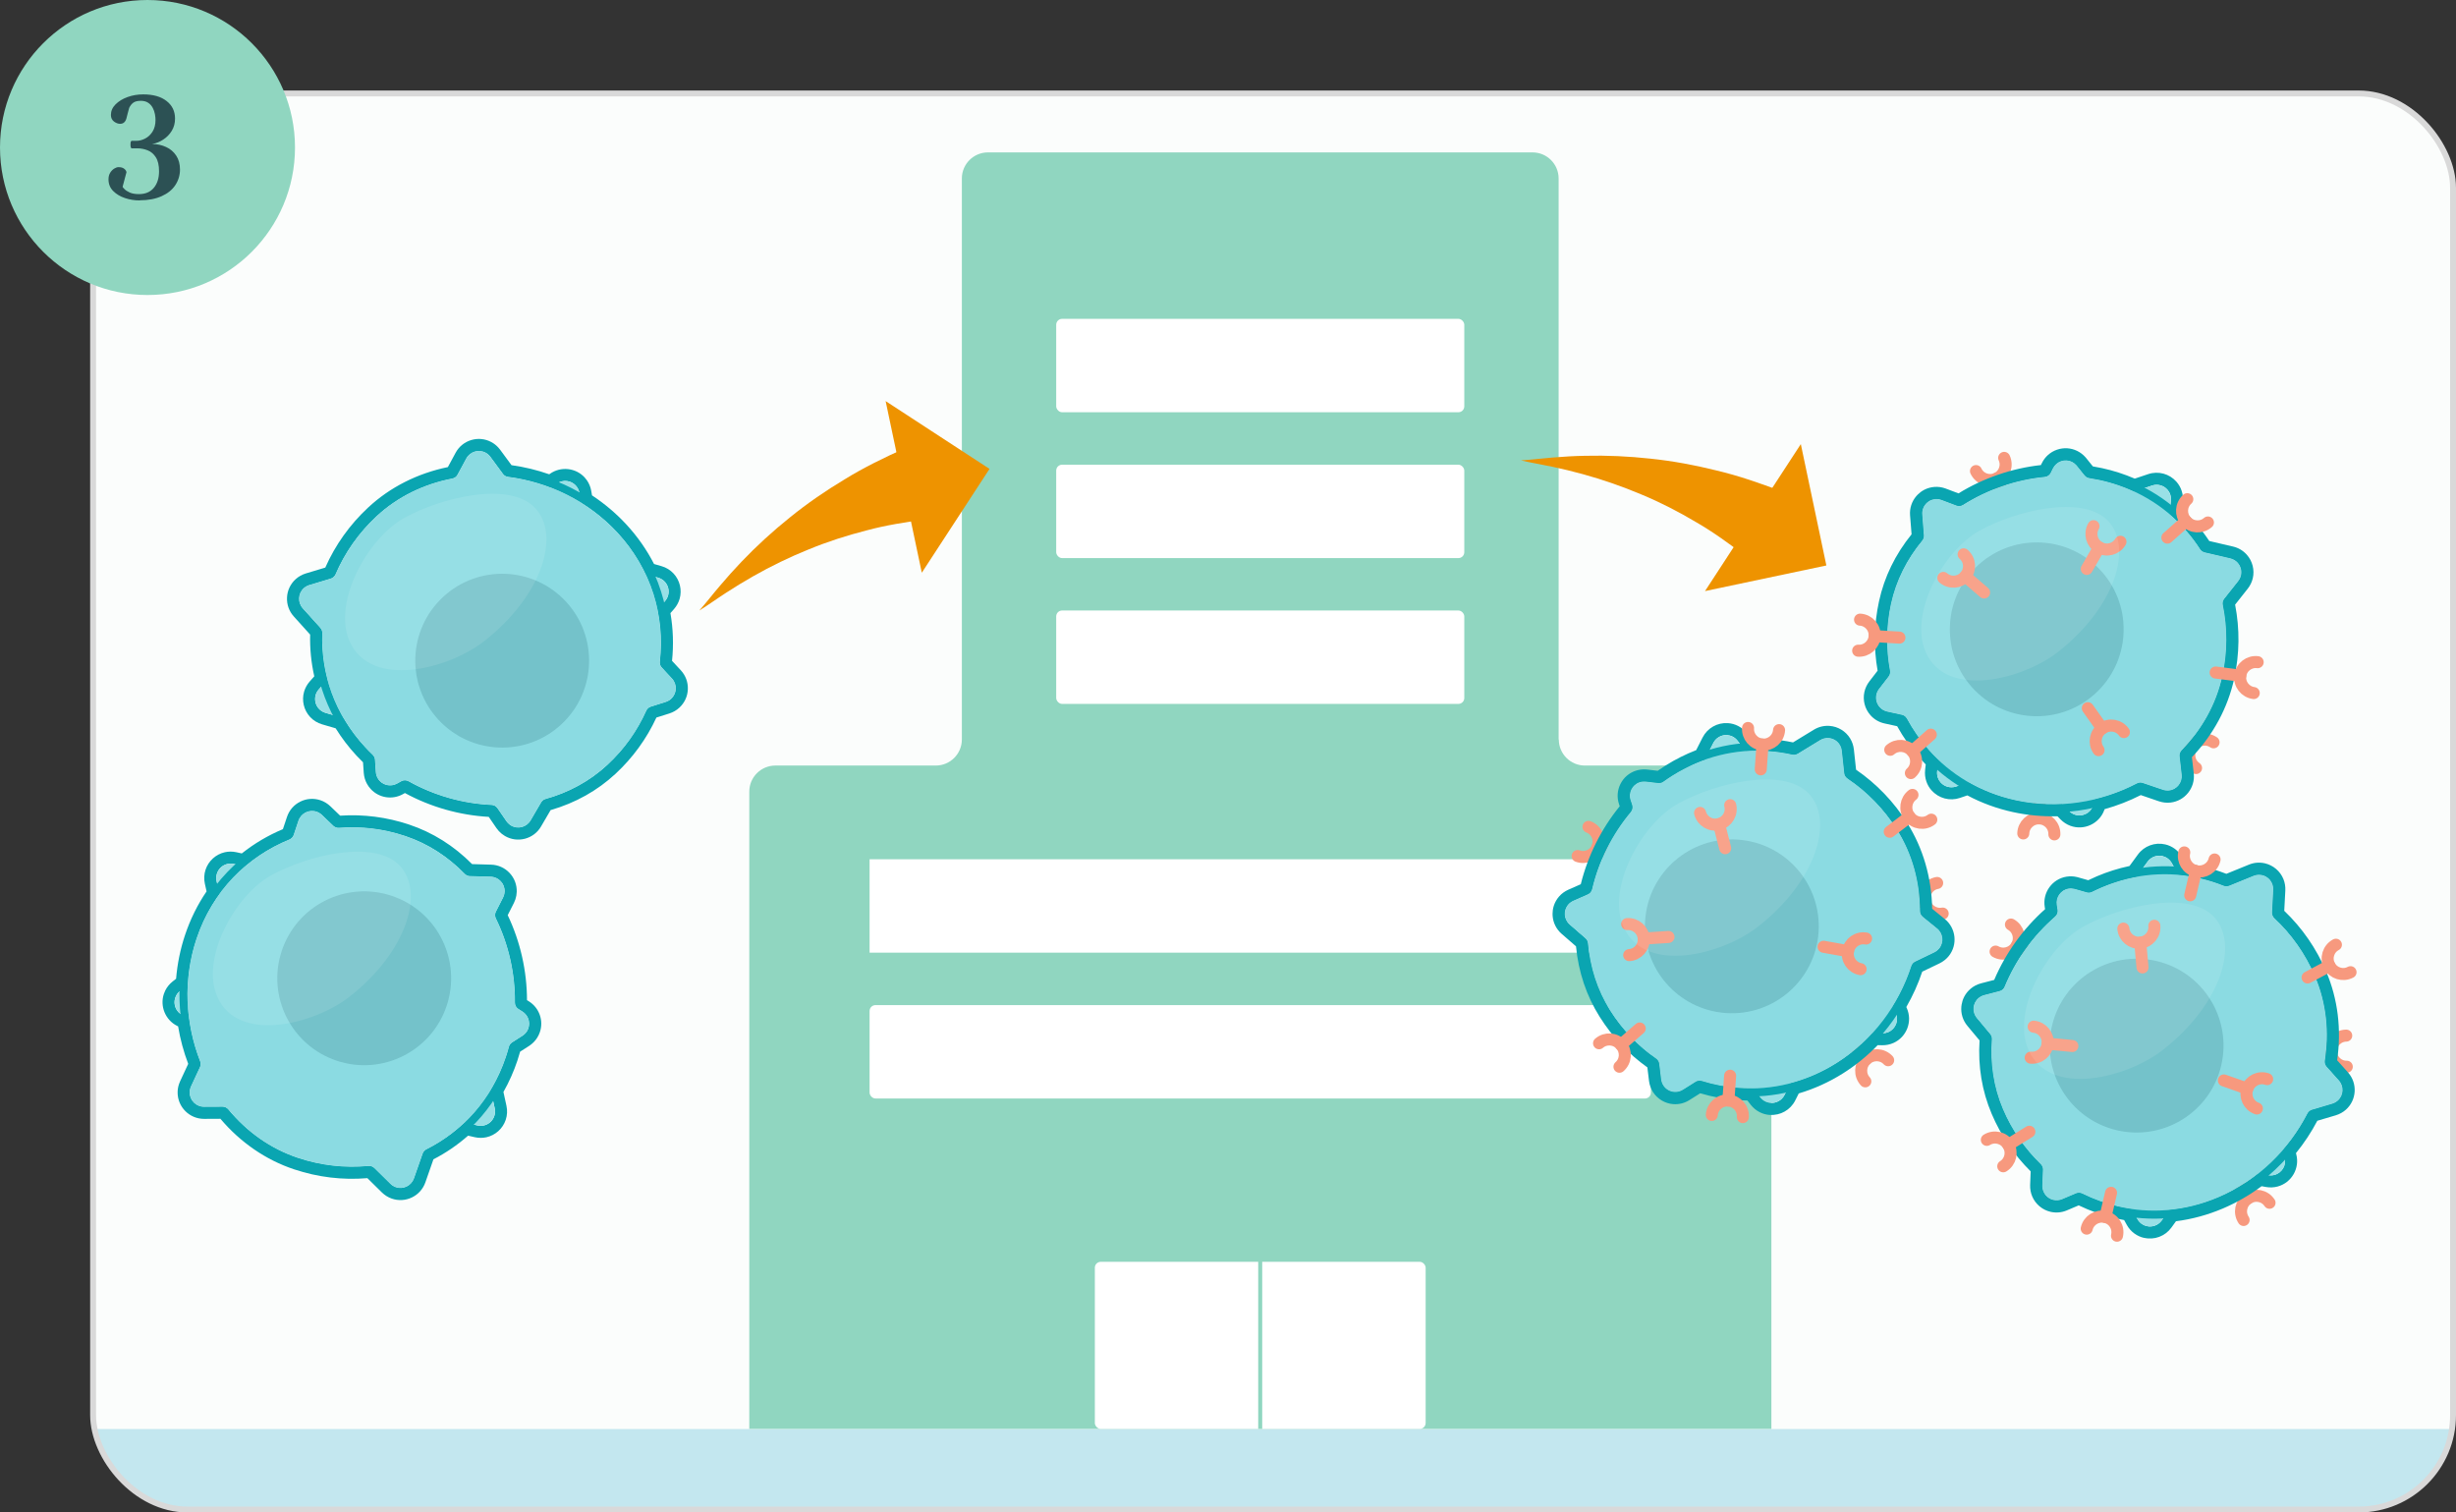
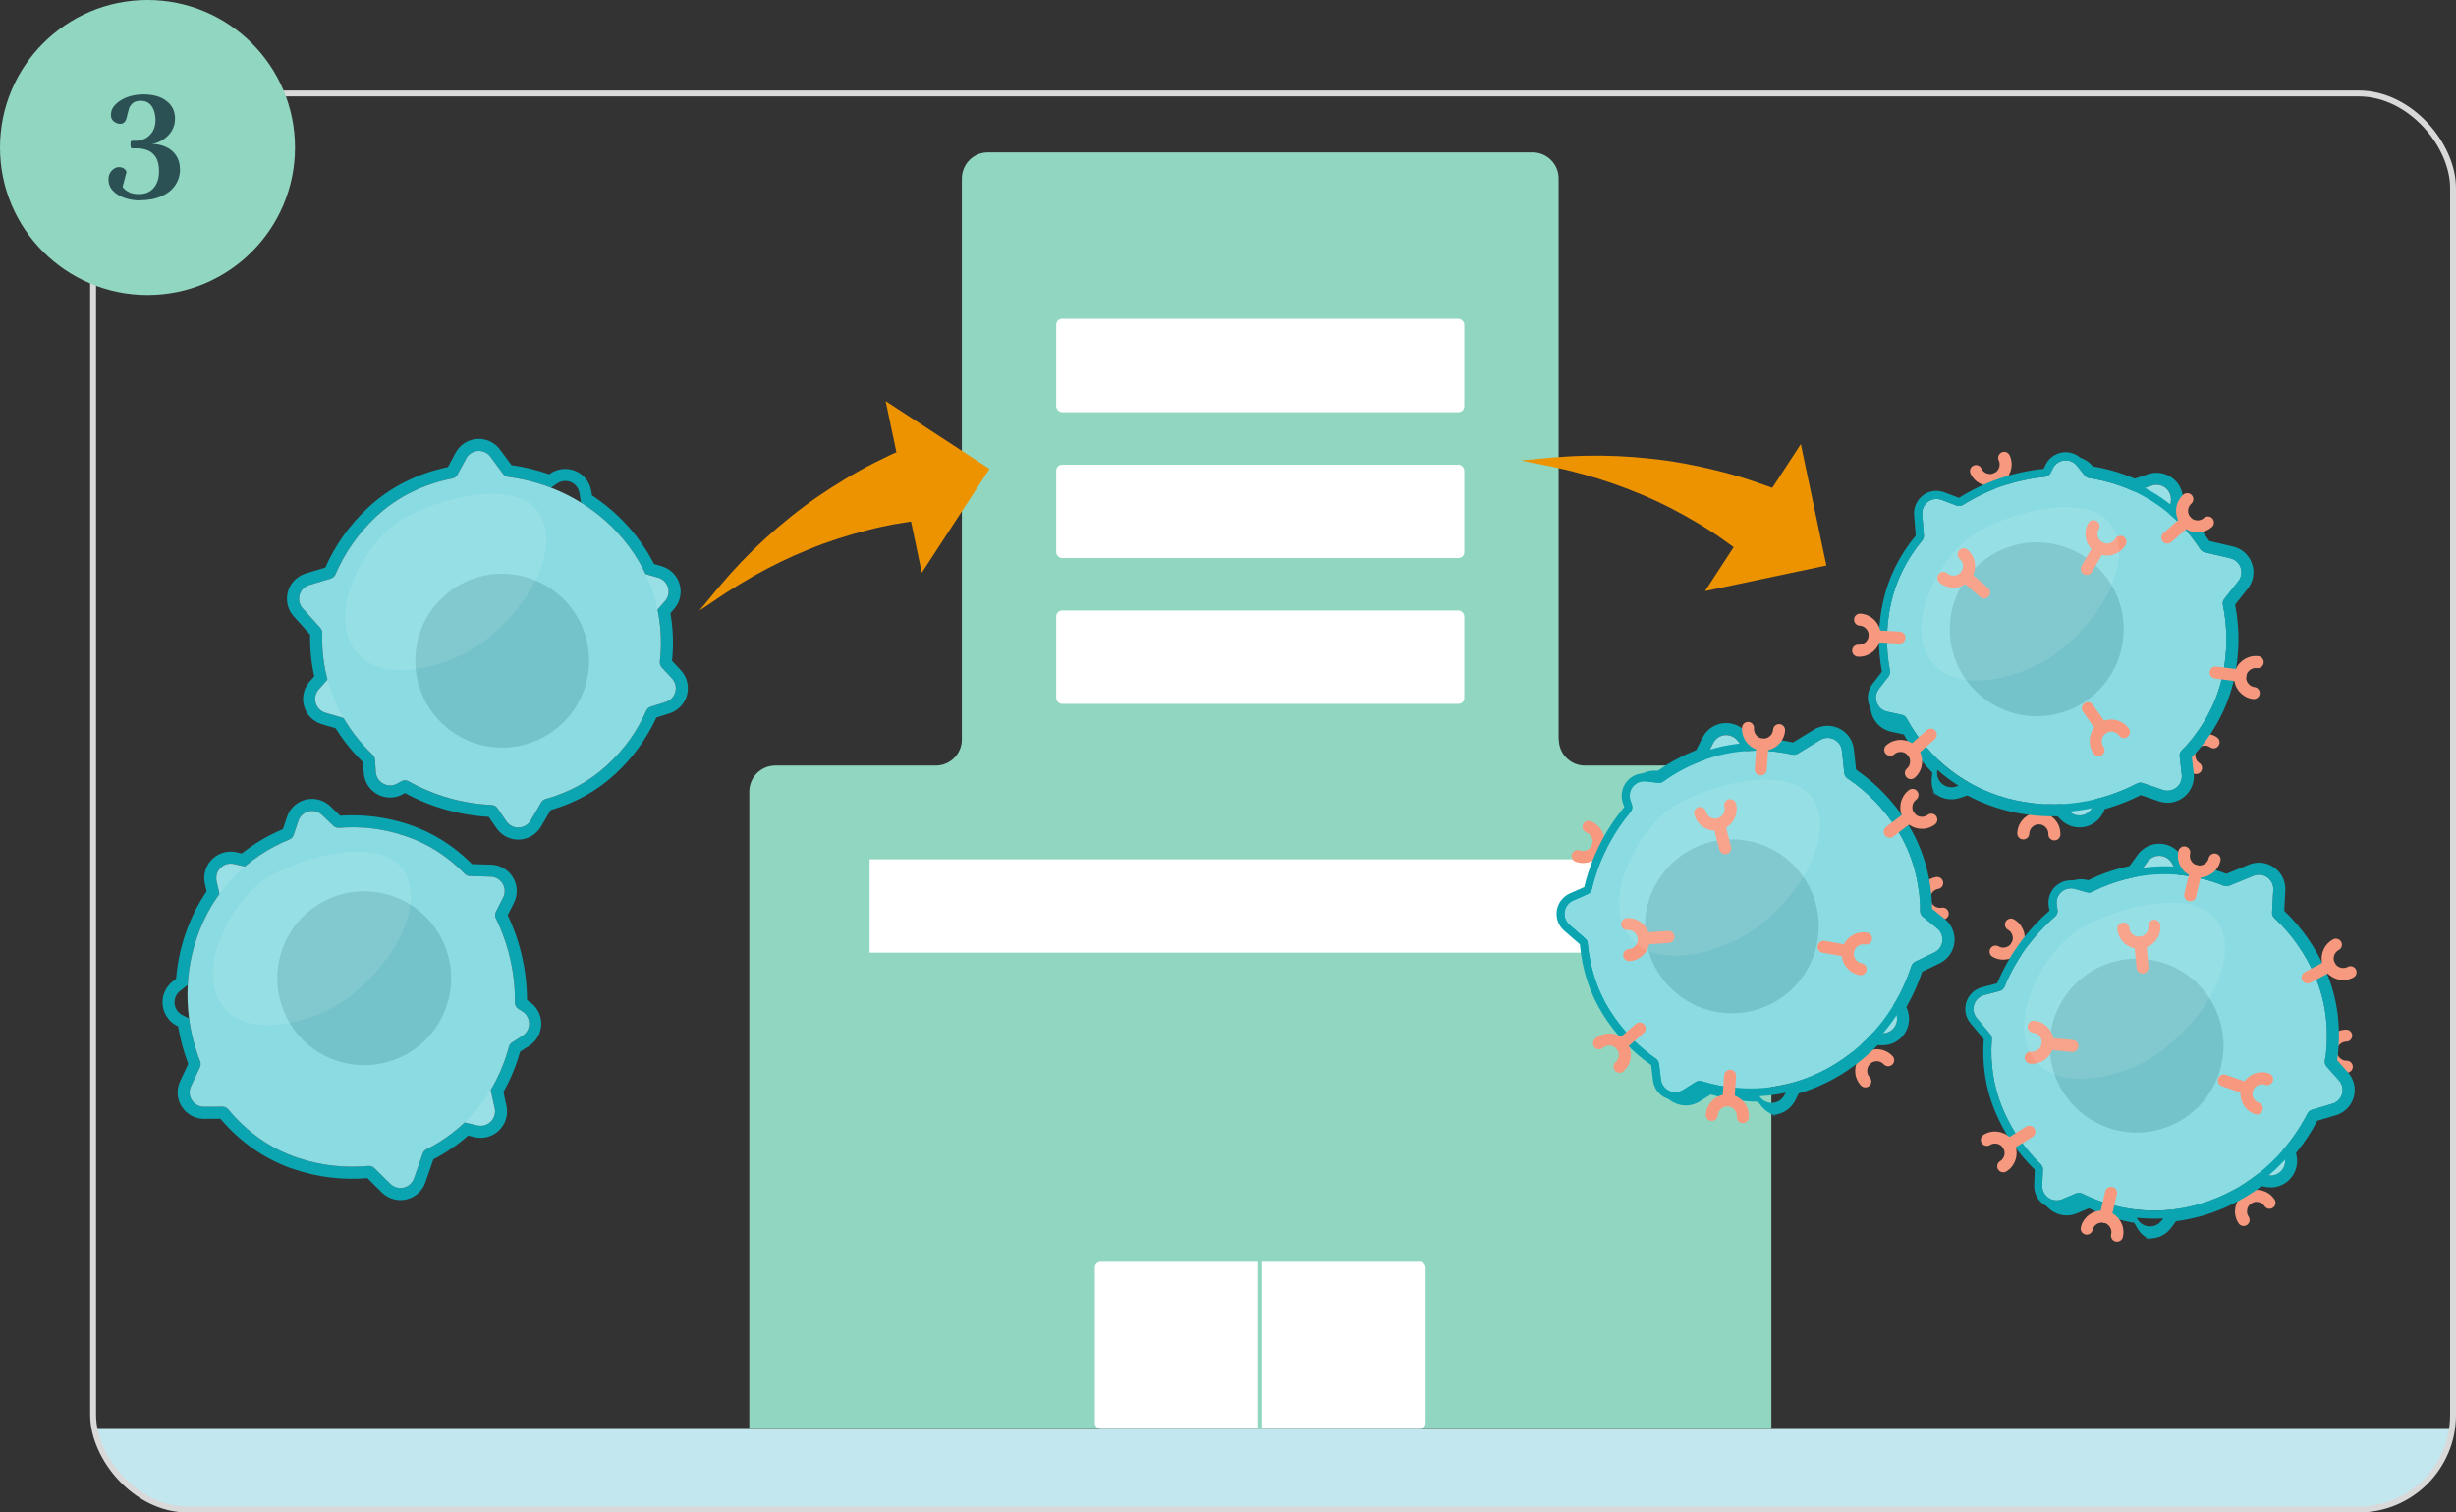
<svg xmlns="http://www.w3.org/2000/svg" xmlns:xlink="http://www.w3.org/1999/xlink" id="e" viewBox="0 0 416.28 256.34">
  <rect x="0" y="0" width="416.28" height="256.34" fill="#333333" stroke="none" />
  <defs>
    <style>.i,.j,.k,.l{fill:none;}.m{opacity:.1;}.m,.n{fill:#fff;}.j{stroke:#f7997e;stroke-linecap:round;stroke-width:6px;}.j,.k,.l{stroke-miterlimit:10;}.o{fill:#fbfdfc;}.p{fill:#ee9300;}.q{fill:#90d6c0;}.r{fill:#8bdbe2;}.s{fill:#c3e7ef;}.t{fill:#0aa5b1;}.u{fill:#99e0e6;}.v{fill:#2c5154;}.w{fill:#3c8691;mix-blend-mode:multiply;opacity:.3;}.k{stroke:#d9d9d9;}.x{clip-path:url(#h);}.y{clip-path:url(#g);}.l{stroke:#90d6c0;stroke-width:.68px;}</style>
    <symbol id="a" viewBox="0 0 21.51 26.14">
      <g>
        <line class="j" x1="10.76" y1="10.76" x2="10.76" y2="23.14" />
        <path class="j" d="M18.51,3c0,4.28-3.47,7.76-7.76,7.76S3,7.28,3,3" />
      </g>
    </symbol>
    <symbol id="b" viewBox="0 0 200.84 200.55">
      <g>
        <use width="21.51" height="26.14" transform="translate(194.1 125.08) rotate(106.43)" xlink:href="#a" />
        <use width="21.51" height="26.14" transform="translate(24.63 36.44) rotate(-46.73)" xlink:href="#a" />
        <use width="21.51" height="26.14" transform="translate(8.46 129.8) rotate(-104.2)" xlink:href="#a" />
        <g>
-           <path class="t" d="M85.83,11.04c.92,0,1.86,.18,2.76,.56,1,.42,1.87,1.06,2.55,1.81l3.81,4.23c2.41-.22,4.82-.32,7.22-.32,6.29,0,12.54,.74,18.63,2.17,.29,.07,.58,.1,.87,.1,.77,0,1.53-.24,2.16-.7l6.07-4.43c1.27-.93,2.75-1.38,4.22-1.38,2.21,0,4.38,1.02,5.79,2.94,.64,.87,1.05,1.88,1.25,2.87l1.48,7.72c.2,1.03,.84,1.92,1.74,2.46,9.38,5.62,17.78,13.14,24.55,22.39,7.13,9.73,11.48,20.91,13.3,32.57,.15,.95,.65,1.81,1.42,2.39l8.33,6.28c3.16,2.38,3.79,6.87,1.41,10.02-.65,.86-1.49,1.55-2.38,2.03l-7.05,3.71c-1.03,.54-1.73,1.54-1.91,2.69-2.29,14.09-7.92,27.85-16.53,39.71-.76,1.04-.94,2.4-.44,3.59l.92,2.22c1.51,3.65-.22,7.84-3.87,9.35-.89,.37-1.85,.54-2.77,.54-.11,0-.21,0-.32,0l-6.2-.3c-.06,0-.12,0-.17,0-.86,0-1.69,.31-2.35,.86-1.34,1.11-2.72,2.19-4.13,3.23-5.05,3.7-10.33,6.69-15.73,9.04l-3.68,8.67c-1.16,2.73-3.81,4.36-6.59,4.36-.93,0-1.88-.18-2.79-.57-.99-.42-1.87-1.07-2.54-1.82l-4.39-4.92c-3.77,.55-7.56,.82-11.33,.82-4.01,0-8.01-.31-11.96-.91-.18-.03-.37-.04-.55-.04-.8,0-1.58,.26-2.25,.74,0,0,0,0-.01,0l-10.59,7.52c-1.26,.89-2.7,1.32-4.14,1.32-2.24,0-4.45-1.05-5.84-3.02-.63-.88-1.03-1.89-1.21-2.89l-1.98-11.08c-.19-1.08-.86-2-1.81-2.55-10.07-5.78-19.11-13.74-26.35-23.63-8.6-11.75-13.26-25.54-14.3-39.73-.08-1.11-.64-2.13-1.55-2.77l-7.55-5.3c-3.24-2.27-4.02-6.74-1.75-9.97,.62-.88,1.44-1.6,2.31-2.11l9.21-5.25c.88-.5,1.5-1.34,1.75-2.32,1.77-7.11,4.42-14.05,7.89-20.63l-1.73-3.23c-1.87-3.48-.55-7.82,2.93-9.69,.95-.51,2-.78,3.02-.84l4.9-.25c4.79-6.04,10.4-11.52,16.81-16.21,7.07-5.17,14.59-9.02,22.31-11.62l2.53-6.04c1.15-2.74,3.81-4.39,6.6-4.39m0-6c-5.32,0-10.08,3.17-12.14,8.08l-1.5,3.59c-7.55,2.81-14.72,6.69-21.35,11.54-5.96,4.37-11.41,9.47-16.23,15.2l-2.25,.11c-1.95,.11-3.86,.64-5.54,1.54-6.39,3.42-8.81,11.41-5.39,17.81l.26,.48c-2.84,5.84-5.09,11.93-6.7,18.15l-8.35,4.75c-1.69,.98-3.16,2.31-4.26,3.87-4.17,5.94-2.73,14.16,3.21,18.33l6.65,4.67c1.32,15.41,6.62,29.83,15.36,41.76,7.42,10.13,16.59,18.45,27.29,24.76l1.79,10.01c.35,1.92,1.12,3.75,2.22,5.31,2.46,3.47,6.48,5.54,10.74,5.54,2.74,0,5.37-.84,7.61-2.43l9.94-7.05c3.95,.56,7.97,.85,11.95,.85,2.98,0,5.98-.16,8.95-.48l2.29,2.57c1.31,1.45,2.92,2.6,4.68,3.35,1.64,.7,3.37,1.05,5.14,1.05,5.29,0,10.05-3.15,12.12-8.02l2.77-6.52c5.15-2.42,10.07-5.33,14.67-8.7,1.26-.92,2.51-1.89,3.74-2.89l5.29,.25c.22,0,.41,.01,.6,.01,1.73,0,3.48-.35,5.07-1,3.25-1.35,5.77-3.87,7.12-7.12,1.34-3.25,1.34-6.82,0-10.07l-.42-1.02c8.41-11.92,14.16-25.74,16.67-40.12l6.02-3.17c1.73-.92,3.24-2.2,4.38-3.73,2.11-2.81,3.01-6.27,2.52-9.75s-2.31-6.56-5.11-8.68l-7.58-5.71c-2.12-12.74-6.91-24.27-14.24-34.28-6.92-9.45-15.48-17.34-25.44-23.46l-1.29-6.7c-.38-1.92-1.17-3.73-2.3-5.28-2.47-3.38-6.44-5.4-10.63-5.4-2.8,0-5.49,.88-7.75,2.53l-5.21,3.8c-6.24-1.39-12.63-2.1-18.99-2.1-1.57,0-3.15,.04-4.73,.13l-1.85-2.05c-1.31-1.45-2.93-2.59-4.69-3.33-1.62-.68-3.33-1.02-5.08-1.02h0Z" />
+           <path class="t" d="M85.83,11.04c.92,0,1.86,.18,2.76,.56,1,.42,1.87,1.06,2.55,1.81l3.81,4.23c2.41-.22,4.82-.32,7.22-.32,6.29,0,12.54,.74,18.63,2.17,.29,.07,.58,.1,.87,.1,.77,0,1.53-.24,2.16-.7l6.07-4.43c1.27-.93,2.75-1.38,4.22-1.38,2.21,0,4.38,1.02,5.79,2.94,.64,.87,1.05,1.88,1.25,2.87l1.48,7.72c.2,1.03,.84,1.92,1.74,2.46,9.38,5.62,17.78,13.14,24.55,22.39,7.13,9.73,11.48,20.91,13.3,32.57,.15,.95,.65,1.81,1.42,2.39l8.33,6.28c3.16,2.38,3.79,6.87,1.41,10.02-.65,.86-1.49,1.55-2.38,2.03l-7.05,3.71c-1.03,.54-1.73,1.54-1.91,2.69-2.29,14.09-7.92,27.85-16.53,39.71-.76,1.04-.94,2.4-.44,3.59l.92,2.22c1.51,3.65-.22,7.84-3.87,9.35-.89,.37-1.85,.54-2.77,.54-.11,0-.21,0-.32,0l-6.2-.3c-.06,0-.12,0-.17,0-.86,0-1.69,.31-2.35,.86-1.34,1.11-2.72,2.19-4.13,3.23-5.05,3.7-10.33,6.69-15.73,9.04l-3.68,8.67c-1.16,2.73-3.81,4.36-6.59,4.36-.93,0-1.88-.18-2.79-.57-.99-.42-1.87-1.07-2.54-1.82l-4.39-4.92c-3.77,.55-7.56,.82-11.33,.82-4.01,0-8.01-.31-11.96-.91-.18-.03-.37-.04-.55-.04-.8,0-1.58,.26-2.25,.74,0,0,0,0-.01,0l-10.59,7.52c-1.26,.89-2.7,1.32-4.14,1.32-2.24,0-4.45-1.05-5.84-3.02-.63-.88-1.03-1.89-1.21-2.89l-1.98-11.08c-.19-1.08-.86-2-1.81-2.55-10.07-5.78-19.11-13.74-26.35-23.63-8.6-11.75-13.26-25.54-14.3-39.73-.08-1.11-.64-2.13-1.55-2.77l-7.55-5.3c-3.24-2.27-4.02-6.74-1.75-9.97,.62-.88,1.44-1.6,2.31-2.11l9.21-5.25c.88-.5,1.5-1.34,1.75-2.32,1.77-7.11,4.42-14.05,7.89-20.63l-1.73-3.23c-1.87-3.48-.55-7.82,2.93-9.69,.95-.51,2-.78,3.02-.84l4.9-.25c4.79-6.04,10.4-11.52,16.81-16.21,7.07-5.17,14.59-9.02,22.31-11.62l2.53-6.04c1.15-2.74,3.81-4.39,6.6-4.39m0-6c-5.32,0-10.08,3.17-12.14,8.08l-1.5,3.59c-7.55,2.81-14.72,6.69-21.35,11.54-5.96,4.37-11.41,9.47-16.23,15.2l-2.25,.11c-1.95,.11-3.86,.64-5.54,1.54-6.39,3.42-8.81,11.41-5.39,17.81l.26,.48c-2.84,5.84-5.09,11.93-6.7,18.15l-8.35,4.75c-1.69,.98-3.16,2.31-4.26,3.87-4.17,5.94-2.73,14.16,3.21,18.33l6.65,4.67c1.32,15.41,6.62,29.83,15.36,41.76,7.42,10.13,16.59,18.45,27.29,24.76l1.79,10.01c.35,1.92,1.12,3.75,2.22,5.31,2.46,3.47,6.48,5.54,10.74,5.54,2.74,0,5.37-.84,7.61-2.43l9.94-7.05c3.95,.56,7.97,.85,11.95,.85,2.98,0,5.98-.16,8.95-.48l2.29,2.57c1.31,1.45,2.92,2.6,4.68,3.35,1.64,.7,3.37,1.05,5.14,1.05,5.29,0,10.05-3.15,12.12-8.02l2.77-6.52c5.15-2.42,10.07-5.33,14.67-8.7,1.26-.92,2.51-1.89,3.74-2.89c.22,0,.41,.01,.6,.01,1.73,0,3.48-.35,5.07-1,3.25-1.35,5.77-3.87,7.12-7.12,1.34-3.25,1.34-6.82,0-10.07l-.42-1.02c8.41-11.92,14.16-25.74,16.67-40.12l6.02-3.17c1.73-.92,3.24-2.2,4.38-3.73,2.11-2.81,3.01-6.27,2.52-9.75s-2.31-6.56-5.11-8.68l-7.58-5.71c-2.12-12.74-6.91-24.27-14.24-34.28-6.92-9.45-15.48-17.34-25.44-23.46l-1.29-6.7c-.38-1.92-1.17-3.73-2.3-5.28-2.47-3.38-6.44-5.4-10.63-5.4-2.8,0-5.49,.88-7.75,2.53l-5.21,3.8c-6.24-1.39-12.63-2.1-18.99-2.1-1.57,0-3.15,.04-4.73,.13l-1.85-2.05c-1.31-1.45-2.93-2.59-4.69-3.33-1.62-.68-3.33-1.02-5.08-1.02h0Z" />
          <g>
-             <path class="u" d="M79.23,15.43l-5.02,11.98c-2.42,5.81-1.17,12.88,3.99,17.48,5.32,4.74,13.4,5.15,19.17,.98,7.55-5.46,8.53-16.08,2.47-22.81l-8.69-9.65c-.68-.75-1.56-1.39-2.55-1.81-3.65-1.53-7.84,.19-9.37,3.84Z" />
            <path class="u" d="M26.72,60.07l6.13,11.45c2.98,5.55,9.26,9.03,16.08,7.92s12.45-7.15,12.85-14.26c.52-9.3-7.1-16.76-16.15-16.3l-12.97,.66c-1.01,.06-2.06,.33-3.02,.84-3.48,1.87-4.8,6.2-2.93,9.69Z" />
            <path class="u" d="M126.78,188.04l5.08-11.96c2.45-5.8,1.23-12.87-3.91-17.5s-13.38-5.22-19.17-1.07c-7.58,5.42-8.61,16.04-2.57,22.8l8.65,9.69c.68,.75,1.55,1.4,2.54,1.82,3.64,1.54,7.84-.15,9.39-3.79Z" />
          </g>
          <path class="r" d="M183.65,86.41c-.77-.58-1.27-1.44-1.42-2.39-1.82-11.67-6.17-22.84-13.3-32.57s-15.18-16.77-24.55-22.39c-.9-.54-1.54-1.43-1.74-2.46l-1.48-7.72c-.2-.99-.61-2-1.25-2.87-2.33-3.19-6.81-3.89-10-1.56l-6.07,4.43c-.87,.64-1.98,.85-3.03,.6-22-5.18-46.09-1.28-66.43,13.61-17.33,12.69-28.91,31.13-33.82,50.85-.24,.98-.87,1.82-1.75,2.32l-9.21,5.25c-.88,.51-1.69,1.22-2.31,2.11-2.27,3.24-1.49,7.7,1.75,9.97l7.55,5.3c.91,.64,1.47,1.66,1.55,2.77,1.05,14.2,5.7,27.98,14.3,39.73,7.24,9.89,16.28,17.85,26.35,23.63,.95,.55,1.62,1.47,1.81,2.55l1.97,11.08c.18,1,.58,2.01,1.21,2.89,2.29,3.22,6.76,3.98,9.98,1.69l10.59-7.52s0,0,.01,0c.82-.58,1.81-.85,2.8-.7,19.82,3.04,40.83-1.35,59.01-14.67,1.42-1.04,2.79-2.11,4.13-3.23,.71-.59,1.61-.9,2.53-.86l6.2,.3c1.01,.04,2.09-.12,3.08-.54,3.65-1.51,5.39-5.7,3.87-9.35l-.92-2.22c-.49-1.19-.31-2.55,.44-3.59,8.6-11.86,14.24-25.62,16.53-39.71,.19-1.15,.89-2.15,1.91-2.69l7.05-3.71c.89-.48,1.73-1.16,2.38-2.03,2.38-3.16,1.75-7.65-1.41-10.02l-8.33-6.28Z" />
          <path class="t" d="M134.13,13.07c2.21,0,4.38,1.02,5.79,2.94,.64,.87,1.05,1.88,1.25,2.87l1.48,7.72c.2,1.03,.84,1.92,1.74,2.46,9.38,5.62,17.78,13.14,24.55,22.39,7.13,9.73,11.48,20.91,13.3,32.57,.15,.95,.65,1.81,1.42,2.39l8.33,6.28c3.16,2.38,3.79,6.87,1.41,10.02-.65,.86-1.49,1.55-2.38,2.03l-7.05,3.71c-1.03,.54-1.73,1.54-1.91,2.69-2.29,14.09-7.93,27.85-16.53,39.71-.76,1.04-.94,2.4-.44,3.59l.92,2.22c1.51,3.65-.22,7.84-3.87,9.35-.89,.37-1.85,.54-2.77,.54-.11,0-.21,0-.32,0l-6.2-.3c-.06,0-.12,0-.17,0-.86,0-1.69,.31-2.35,.86-1.34,1.11-2.72,2.19-4.13,3.23-14.54,10.65-30.89,15.59-46.99,15.59-4.03,0-8.06-.31-12.03-.92-.18-.03-.37-.04-.55-.04-.8,0-1.58,.26-2.25,.74,0,0,0,0-.01,0l-10.59,7.52c-1.26,.89-2.7,1.32-4.14,1.32-2.24,0-4.45-1.05-5.84-3.02-.63-.88-1.03-1.89-1.21-2.89l-1.98-11.08c-.19-1.08-.86-2-1.81-2.55-10.07-5.78-19.11-13.74-26.35-23.63-8.6-11.75-13.26-25.54-14.3-39.73-.08-1.11-.64-2.13-1.55-2.77l-7.55-5.3c-3.24-2.27-4.02-6.74-1.75-9.97,.62-.88,1.44-1.6,2.31-2.11l9.21-5.25c.88-.5,1.5-1.34,1.75-2.32,4.91-19.71,16.49-38.16,33.82-50.85,14.7-10.76,31.36-15.78,47.77-15.78,6.29,0,12.55,.74,18.65,2.17,.29,.07,.58,.1,.87,.1,.77,0,1.53-.24,2.16-.7l6.07-4.43c1.27-.93,2.75-1.38,4.22-1.38m0-4c-2.38,0-4.65,.74-6.57,2.15l-5.95,4.34c-6.36-1.5-12.92-2.26-19.45-2.26-18.01,0-35.34,5.72-50.14,16.55-17.41,12.75-29.95,31.56-35.31,53l-9.08,5.18c-1.44,.83-2.68,1.96-3.61,3.28-1.71,2.44-2.37,5.4-1.86,8.33,.51,2.94,2.14,5.5,4.58,7.21l7.42,5.21c1.16,15.4,6.36,29.81,15.06,41.68,7.44,10.16,16.68,18.46,27.48,24.68l1.95,10.93c.3,1.63,.95,3.18,1.89,4.5,2.09,2.94,5.49,4.7,9.1,4.7,2.32,0,4.55-.71,6.45-2.06l10.55-7.48,.05-.03c4.15,.63,8.36,.95,12.53,.95,17.66,0,34.73-5.66,49.35-16.36,1.44-1.05,2.86-2.16,4.24-3.31l6.06,.29c.18,0,.34,.01,.51,.01,1.47,0,2.96-.29,4.3-.85,2.75-1.14,4.9-3.29,6.04-6.04,1.14-2.75,1.14-5.79,0-8.54l-.85-2.05c8.78-12.15,14.7-26.38,17.13-41.17l6.9-3.63c1.46-.78,2.74-1.87,3.72-3.16,1.79-2.38,2.55-5.32,2.14-8.27-.42-2.95-1.96-5.56-4.34-7.36l-8.22-6.19c-2-12.74-6.71-24.25-14.01-34.21-6.94-9.48-15.56-17.35-25.62-23.39l-1.45-7.57c-.32-1.62-.99-3.17-1.95-4.47-2.09-2.87-5.46-4.58-9.02-4.58h0Z" />
          <circle class="w" cx="111.24" cy="97.49" r="43.32" />
        </g>
        <use width="21.51" height="26.14" transform="translate(96.17)" xlink:href="#a" />
        <use width="21.51" height="26.14" transform="translate(40.76 98.72) rotate(-83.86)" xlink:href="#a" />
        <use width="21.51" height="26.14" transform="translate(134.76 154.68) rotate(161.63)" xlink:href="#a" />
        <use width="21.51" height="26.14" transform="translate(163.86 76.24) rotate(82.28)" xlink:href="#a" />
        <use width="21.51" height="26.14" transform="translate(162.27 19.53) rotate(45)" xlink:href="#a" />
        <use width="21.51" height="26.14" transform="translate(113.05 199.69) rotate(-180)" xlink:href="#a" />
        <use width="21.51" height="26.14" transform="translate(25.68 173.33) rotate(-131.22)" xlink:href="#a" />
      </g>
    </symbol>
    <symbol id="c" viewBox="0 0 181.17 183.83">
      <g>
        <path class="t" d="M62.4,6c.33,0,.67,.02,1.01,.07,1.07,.15,2.08,.55,2.93,1.1l4.1,2.7c7.43-2.04,15.2-3.15,23.14-3.15,8.76,0,17.1,1.34,24.87,3.81l5.61-3.38c1.16-.7,2.43-1.03,3.69-1.03,2.43,0,4.79,1.24,6.14,3.47,.56,.93,.88,1.96,.99,2.97l.58,5.66c7.49,4.51,14.15,10.19,19.77,16.76,.7,.82,1.72,1.31,2.8,1.31h7.52c3.95,.01,7.15,3.22,7.15,7.18,0,1.08-.26,2.14-.69,3.05l-3.36,7.11c-.45,.95-.46,2.04-.05,3.01,4.25,10.07,6.58,21.1,6.58,32.57,0,12.06-3.09,23.65-8.51,34.14-.44,.85-.55,1.84-.27,2.76l3.02,9.99c1.14,3.78-1,7.78-4.78,8.92-.68,.21-1.39,.3-2.08,.3-.35,0-.7-.03-1.05-.07l-7.88-1.17c-.18-.03-.35-.04-.53-.04-.97,0-1.9,.39-2.6,1.08-10.17,10.01-22.85,17.79-36.79,22.28-1.23,.4-2.17,1.38-2.48,2.64l-.57,2.34c-.8,3.27-3.72,5.47-6.95,5.47-.56,0-1.13-.07-1.7-.21-1.05-.26-2.01-.75-2.81-1.39l-4.82-3.9c-.66-.53-1.47-.81-2.31-.81-.08,0-.15,0-.23,0-1.74,.11-3.49,.16-5.24,.16-6.26,0-12.28-.71-18.03-2l-8.09,4.82c-1.15,.68-2.41,1.01-3.66,1.01-2.44,0-4.82-1.25-6.16-3.5-.55-.93-.87-1.97-.98-2.97l-.63-6.56c-6.95-3.69-13.25-8.36-18.74-13.83-.71-.71-1.67-1.08-2.67-1.09,0,0-.01,0-.02,0l-12.99-.19c-3.95-.06-7.11-3.31-7.05-7.26,.02-1.08,.29-2.13,.73-3.04l4.95-10.11c.48-.98,.49-2.13,.04-3.13-4.71-10.62-7.3-22.38-7.3-34.64,0-14.56,4.39-28.44,11.93-40.51,.59-.94,.74-2.09,.38-3.15l-2.96-8.74c-1.27-3.74,.74-7.81,4.48-9.08,.76-.26,1.55-.38,2.31-.38,.27,0,.54,.01,.8,.04l10.53,1.21c.14,.02,.27,.02,.41,.02,.86,0,1.7-.31,2.37-.87,5.63-4.69,11.87-8.73,18.55-11.98l.51-3.63c.5-3.58,3.57-6.16,7.08-6.16M62.4,0h0c-6.51,0-12.11,4.87-13.02,11.32l-.08,.54c-5.74,3.03-11.15,6.62-16.13,10.69l-9.54-1.09c-.51-.06-1-.08-1.48-.08-1.45,0-2.88,.23-4.24,.69-6.87,2.33-10.57,9.81-8.24,16.68l2.61,7.69C4.24,59.66,0,74.42,0,89.21c0,12.55,2.49,24.69,7.39,36.1l-4.48,9.13c-.85,1.76-1.31,3.69-1.34,5.6-.05,3.51,1.27,6.84,3.72,9.36,2.45,2.52,5.73,3.94,9.25,3.99l12.18,.18c5.02,4.9,10.6,9.14,16.65,12.65l.33,3.42c.2,1.95,.82,3.83,1.79,5.47,2.36,3.96,6.69,6.42,11.31,6.42,2.36,0,4.69-.64,6.73-1.86l6.08-3.62c5.58,1.09,11.28,1.65,16.97,1.65,1.56,0,3.14-.04,4.72-.12l4.12,3.33c1.53,1.22,3.3,2.1,5.16,2.55,1.02,.25,2.07,.38,3.12,.38,6.08,0,11.34-4.13,12.78-10.05l.26-1.08c13.83-4.65,26.63-12.41,37.15-22.53l6.73,1c.65,.09,1.29,.14,1.93,.14,1.3,0,2.58-.19,3.81-.56,3.36-1.02,6.13-3.28,7.79-6.38,1.66-3.1,2.02-6.66,1-10.02l-2.74-9.08c5.82-11.53,8.76-23.66,8.76-36.07,0-11.72-2.24-23.14-6.67-33.96l2.92-6.16c.83-1.77,1.26-3.7,1.26-5.61,0-3.52-1.36-6.82-3.84-9.31s-5.78-3.86-9.3-3.87h-6.45c-5.28-6.03-11.31-11.27-17.97-15.61l-.28-2.74c-.21-1.95-.83-3.82-1.82-5.46-2.37-3.93-6.69-6.37-11.28-6.37-2.39,0-4.73,.65-6.78,1.89l-3.34,2.01c-7.75-2.19-15.82-3.3-24.05-3.3-7.39,0-14.8,.9-22.07,2.67l-1.88-1.23c-1.64-1.07-3.49-1.76-5.38-2.03C63.64,.04,63.02,0,62.4,0h0Z" />
        <g>
          <path class="u" d="M124.06,7.15l-11.13,6.7c-5.39,3.26-8.55,9.7-7.1,16.46,1.49,6.96,7.77,12.08,14.89,12.12,9.32,.06,16.38-7.93,15.46-16.95l-1.31-12.92c-.11-1.01-.43-2.04-.99-2.97-2.04-3.39-6.44-4.48-9.82-2.44Z" />
-           <path class="u" d="M55.32,12.16l-1.82,12.86c-.87,6.24,2.14,12.75,8.3,15.89s14.27,1.59,18.8-3.91c5.92-7.2,4.17-17.72-3.4-22.69l-10.86-7.13c-.85-.55-1.86-.95-2.93-1.1-3.91-.55-7.54,2.17-8.09,6.09Z" />
          <path class="u" d="M60.46,174.52l11.16-6.65c5.41-3.23,8.59-9.66,7.18-16.43-1.46-6.97-7.71-12.11-14.83-12.19-9.32-.1-16.42,7.86-15.54,16.88l1.25,12.93c.1,1.01,.42,2.05,.98,2.97,2.02,3.4,6.42,4.51,9.81,2.49Z" />
        </g>
-         <path class="t" d="M93.59,6.72c25.2,0,46.94,11.08,61.64,28.26,.7,.82,1.72,1.31,2.8,1.31h7.52c3.95,.01,7.15,3.22,7.15,7.18,0,1.08-.26,2.14-.69,3.05l-3.36,7.11c-.45,.95-.46,2.04-.05,3.01,4.25,10.07,6.58,21.1,6.58,32.57,0,12.06-3.09,23.65-8.51,34.14-.44,.85-.55,1.84-.27,2.76l3.02,9.99c1.14,3.78-1,7.78-4.78,8.92-.68,.21-1.39,.3-2.08,.3-.35,0-.7-.03-1.05-.07l-7.88-1.17c-.18-.03-.36-.04-.53-.04-.97,0-1.9,.39-2.6,1.08-10.17,10.01-22.85,17.79-36.79,22.28-1.23,.4-2.17,1.38-2.48,2.63l-.57,2.34c-.8,3.27-3.72,5.47-6.95,5.47-.56,0-1.13-.07-1.7-.21-1.05-.26-2.01-.75-2.81-1.39l-4.82-3.9c-.66-.53-1.47-.81-2.31-.81-.08,0-.15,0-.23,0-1.74,.11-3.49,.16-5.24,.16-22.54,0-42.08-8.86-56.28-23.02-.71-.71-1.67-1.08-2.67-1.09,0,0-.01,0-.02,0l-12.99-.19c-3.95-.06-7.11-3.31-7.05-7.26,.02-1.08,.29-2.13,.73-3.04l4.95-10.11c.48-.98,.49-2.13,.04-3.13-4.71-10.62-7.3-22.38-7.3-34.64,0-14.56,4.39-28.44,11.93-40.51,.59-.94,.74-2.09,.38-3.15l-2.96-8.74c-1.27-3.74,.74-7.81,4.48-9.08,.76-.26,1.55-.38,2.31-.38,.27,0,.54,.01,.8,.04l10.53,1.21c.14,.02,.27,.02,.41,.02,.86,0,1.7-.31,2.37-.87C51.87,14.77,72.11,6.72,93.59,6.72m0-4c-21.58,0-42.81,7.78-59.8,21.91l-10.38-1.19c-.43-.05-.84-.07-1.25-.07-1.24,0-2.45,.2-3.6,.59-2.82,.96-5.1,2.95-6.42,5.63s-1.52,5.7-.56,8.52l2.91,8.58C6.31,59.79,2,74.49,2,89.21c0,12.59,2.56,24.75,7.59,36.15l-4.88,9.97c-.72,1.49-1.11,3.13-1.14,4.74-.04,2.98,1.08,5.8,3.15,7.94,2.08,2.14,4.86,3.34,7.84,3.38l12.96,.19s.02,0,.03,0c15.63,15.55,36.59,24.12,59.03,24.12,1.77,0,3.58-.05,5.38-.16l4.72,3.81c1.29,1.04,2.8,1.78,4.37,2.16,.87,.21,1.76,.32,2.65,.32,5.16,0,9.61-3.5,10.84-8.52l.53-2.16c14.26-4.61,27.45-12.6,38.14-23.1l7.71,1.15c.55,.08,1.09,.12,1.63,.12,1.1,0,2.19-.16,3.23-.47,5.89-1.78,9.23-8.02,7.45-13.91l-2.98-9.85c5.91-11.46,8.91-23.53,8.91-35.88s-2.31-23.19-6.85-34.01l3.3-6.97c.7-1.5,1.07-3.14,1.07-4.76,0-6.15-4.99-11.17-11.14-11.17h-7.36c-7.86-9.18-17.33-16.41-28.13-21.51-11.35-5.36-23.62-8.07-36.47-8.07h0Z" />
        <path class="r" d="M166.39,126.11c-.28-.92-.17-1.91,.27-2.76,5.43-10.49,8.51-22.08,8.51-34.14s-2.34-22.5-6.58-32.57c-.41-.97-.4-2.06,.05-3.01l3.36-7.11c.43-.92,.69-1.97,.69-3.05,0-3.95-3.2-7.16-7.15-7.17h-7.52c-1.08-.01-2.1-.5-2.8-1.32-14.69-17.18-36.43-28.26-61.64-28.26-21.48,0-41.72,8.04-57.32,21.05-.78,.65-1.78,.96-2.78,.84l-10.53-1.21c-1.01-.11-2.09-.01-3.11,.33-3.74,1.27-5.75,5.33-4.48,9.08l2.96,8.74c.36,1.05,.21,2.2-.38,3.15-7.54,12.07-11.93,25.95-11.93,40.51,0,12.26,2.59,24.02,7.3,34.64,.44,1,.44,2.14-.04,3.13l-4.95,10.11c-.44,.91-.71,1.96-.73,3.04-.06,3.95,3.1,7.2,7.05,7.26l12.99,.19s.01,0,.02,0c1,.01,1.96,.38,2.67,1.09,14.2,14.16,33.74,23.02,56.28,23.02,1.75,0,3.5-.05,5.24-.16,.92-.06,1.83,.22,2.55,.8l4.82,3.9c.79,.63,1.76,1.13,2.81,1.39,3.84,.94,7.71-1.42,8.65-5.26l.57-2.34c.31-1.25,1.25-2.24,2.48-2.64,13.95-4.49,26.62-12.26,36.79-22.28,.83-.82,1.98-1.21,3.13-1.04l7.88,1.17c1,.14,2.09,.08,3.12-.23,3.78-1.14,5.93-5.14,4.78-8.92l-3.02-9.99Z" />
        <circle class="w" cx="101.41" cy="92.28" r="43.32" />
      </g>
    </symbol>
    <clipPath id="g">
      <rect class="k" x="15.78" y="15.84" width="400" height="240" rx="16" ry="16" />
    </clipPath>
    <clipPath id="h">
      <rect class="i" x="3.7" y=".72" width="420" height="287.72" />
    </clipPath>
  </defs>
  <g id="f">
    <g>
      <g>
        <g class="y">
          <g class="x">
-             <rect class="o" x="3.7" y=".72" width="420" height="287.72" />
            <g>
              <rect class="s" x="1.35" y="242.2" width="424.71" height="58.39" />
              <g>
                <path class="q" d="M264.18,125.33V30.25c0-2.44-1.98-4.42-4.42-4.42h-92.31c-2.44,0-4.42,1.98-4.42,4.42V125.33c0,2.44-1.98,4.42-4.42,4.42h-27.19c-2.44,0-4.42,1.98-4.42,4.42v108h173.24v-108c0-2.44-1.98-4.42-4.42-4.42h-27.19c-2.44,0-4.42-1.98-4.42-4.42Z" />
                <rect class="n" x="185.57" y="213.86" width="56.07" height="28.32" rx="1" ry="1" />
                <line class="l" x1="213.6" y1="242.18" x2="213.6" y2="210.05" />
                <rect class="n" x="179.02" y="103.47" width="69.17" height="15.83" rx="1" ry="1" />
                <rect class="n" x="179.02" y="78.76" width="69.17" height="15.83" rx="1" ry="1" />
-                 <rect class="n" x="147.39" y="170.35" width="132.43" height="15.83" rx="1" ry="1" />
                <rect class="n" x="147.39" y="145.63" width="132.43" height="15.83" />
                <rect class="n" x="179.02" y="54.04" width="69.17" height="15.83" rx="1" ry="1" />
              </g>
              <g>
                <path class="p" d="M257.82,78.03c1.79-.11,3.58-.35,5.39-.49,1.81-.15,3.64-.26,5.47-.29,3.67-.09,7.38,.08,11.11,.49,3.73,.39,7.45,1.08,11.15,2,3.72,.88,7.34,2.14,10.98,3.51l-6.15,10.93c-2.65-2.01-5.39-4.02-8.34-5.71-2.92-1.74-5.99-3.32-9.19-4.65-3.2-1.35-6.51-2.51-9.93-3.45-1.71-.47-3.44-.89-5.19-1.26-1.75-.38-3.54-.66-5.3-1.07Z" />
                <polygon class="p" points="305.23 75.27 288.99 100.18 309.56 95.84 305.23 75.27" />
              </g>
              <g>
                <path class="p" d="M118.54,103.46c1.19-1.34,2.28-2.78,3.47-4.16,1.17-1.39,2.39-2.75,3.66-4.08,2.54-2.66,5.28-5.17,8.2-7.51,2.91-2.36,6.03-4.51,9.3-6.47,3.25-2.01,6.71-3.68,10.24-5.28l3.39,12.08c-3.3,.46-6.65,.97-9.93,1.86-3.3,.84-6.58,1.89-9.79,3.21-3.22,1.3-6.38,2.83-9.46,4.58-1.54,.87-3.06,1.81-4.56,2.78-1.51,.97-2.96,2.04-4.51,2.99Z" />
                <polygon class="p" points="150.11 67.98 156.24 97.07 167.72 79.47 150.11 67.98" />
              </g>
              <g>
                <use width="200.84" height="200.55" transform="translate(345.47 156.95) rotate(-131.52) scale(.34)" xlink:href="#b" />
                <path class="m" d="M326.4,110.53c-2.9-6.53,3.01-17.23,9.15-20.61,6.15-3.38,17.39-6.13,21.71-1.68,4.32,4.45,1.35,14.61-8.5,22.3-5.89,4.59-18.82,7.98-22.36,0Z" />
              </g>
              <g>
                <use width="181.17" height="183.83" transform="translate(21.06 188.58) rotate(-71.55) scale(.34)" xlink:href="#c" />
                <path class="m" d="M36.84,168.95c-2.9-6.53,3.01-17.23,9.15-20.61,6.15-3.38,17.39-6.13,21.71-1.68,4.32,4.45,1.35,14.61-8.5,22.3-5.89,4.59-18.82,7.98-22.36,0Z" />
              </g>
              <g>
                <use width="181.17" height="183.83" transform="translate(84.64 65.36) rotate(47.11) scale(.34)" xlink:href="#c" />
                <path class="m" d="M59.26,108.71c-2.95-6.64,3.06-17.52,9.31-20.96,6.25-3.44,17.69-6.23,22.08-1.71,4.39,4.52,1.38,14.86-8.64,22.67-5.99,4.67-19.14,8.12-22.74,0Z" />
              </g>
              <g>
                <use width="200.84" height="200.55" transform="translate(328.97 192.69) rotate(-176.02) scale(.34)" xlink:href="#b" />
                <path class="m" d="M275.18,157.12c-2.94-6.63,3.06-17.51,9.3-20.95,6.24-3.44,17.67-6.23,22.06-1.71,4.38,4.52,1.38,14.85-8.64,22.65-5.98,4.67-19.12,8.11-22.72,0Z" />
              </g>
              <g>
                <use width="200.84" height="200.55" transform="translate(391.42 218.11) rotate(-166.83) scale(.34)" xlink:href="#b" />
                <path class="m" d="M343.83,177.99c-2.94-6.63,3.06-17.51,9.3-20.95,6.24-3.44,17.67-6.23,22.06-1.71,4.38,4.52,1.38,14.85-8.64,22.65-5.98,4.67-19.12,8.11-22.72,0Z" />
              </g>
            </g>
          </g>
        </g>
        <rect class="k" x="15.78" y="15.84" width="400" height="240" rx="16" ry="16" />
      </g>
      <g>
        <circle class="q" cx="25" cy="25" r="25" />
        <path class="v" d="M23.67,33.97c-.85,0-1.68-.13-2.49-.4s-1.48-.67-2-1.2c-.52-.52-.79-1.18-.79-1.97,0-.43,.09-.8,.28-1.11,.19-.31,.42-.54,.68-.71,.26-.16,.51-.25,.73-.25,.4,0,.72,.08,.94,.25,.23,.16,.37,.36,.42,.6l-.66,2.49c.03,.07,.14,.2,.33,.39,.19,.2,.49,.39,.88,.57,.4,.18,.92,.27,1.56,.27,1.09,0,1.92-.35,2.52-1.06,.59-.7,.89-1.64,.89-2.81,0-1.01-.18-1.8-.54-2.36-.36-.57-.82-.97-1.39-1.19-.56-.22-1.15-.34-1.76-.34h-.94c-.14,0-.21-.21-.21-.64s.07-.63,.21-.63h.79c.49,0,.98-.13,1.47-.38,.5-.25,.92-.64,1.26-1.17,.34-.53,.51-1.2,.51-2,0-.28-.03-.61-.1-.98-.07-.37-.19-.72-.37-1.06-.18-.34-.43-.63-.76-.85-.32-.22-.74-.34-1.26-.34-.55,0-.96,.1-1.25,.3-.28,.19-.52,.49-.72,.89-.1,.33-.19,.66-.27,1-.07,.34-.15,.61-.21,.83-.18,.58-.53,.88-1.06,.88-.34,0-.68-.13-1.03-.38-.35-.26-.53-.64-.53-1.12,0-.67,.26-1.27,.79-1.8,.52-.52,1.2-.94,2.03-1.24,.84-.3,1.72-.45,2.65-.45,1.68,0,3.01,.37,3.96,1.12,.96,.74,1.44,1.73,1.44,2.98,0,.77-.18,1.46-.55,2.07-.37,.61-.85,1.1-1.45,1.49-.59,.39-1.22,.64-1.9,.75,.88,0,1.68,.18,2.39,.51,.72,.33,1.29,.82,1.71,1.46,.43,.64,.64,1.43,.64,2.37s-.27,1.85-.8,2.64c-.52,.79-1.3,1.41-2.31,1.86-1.02,.46-2.25,.7-3.71,.7Z" />
      </g>
    </g>
  </g>
</svg>